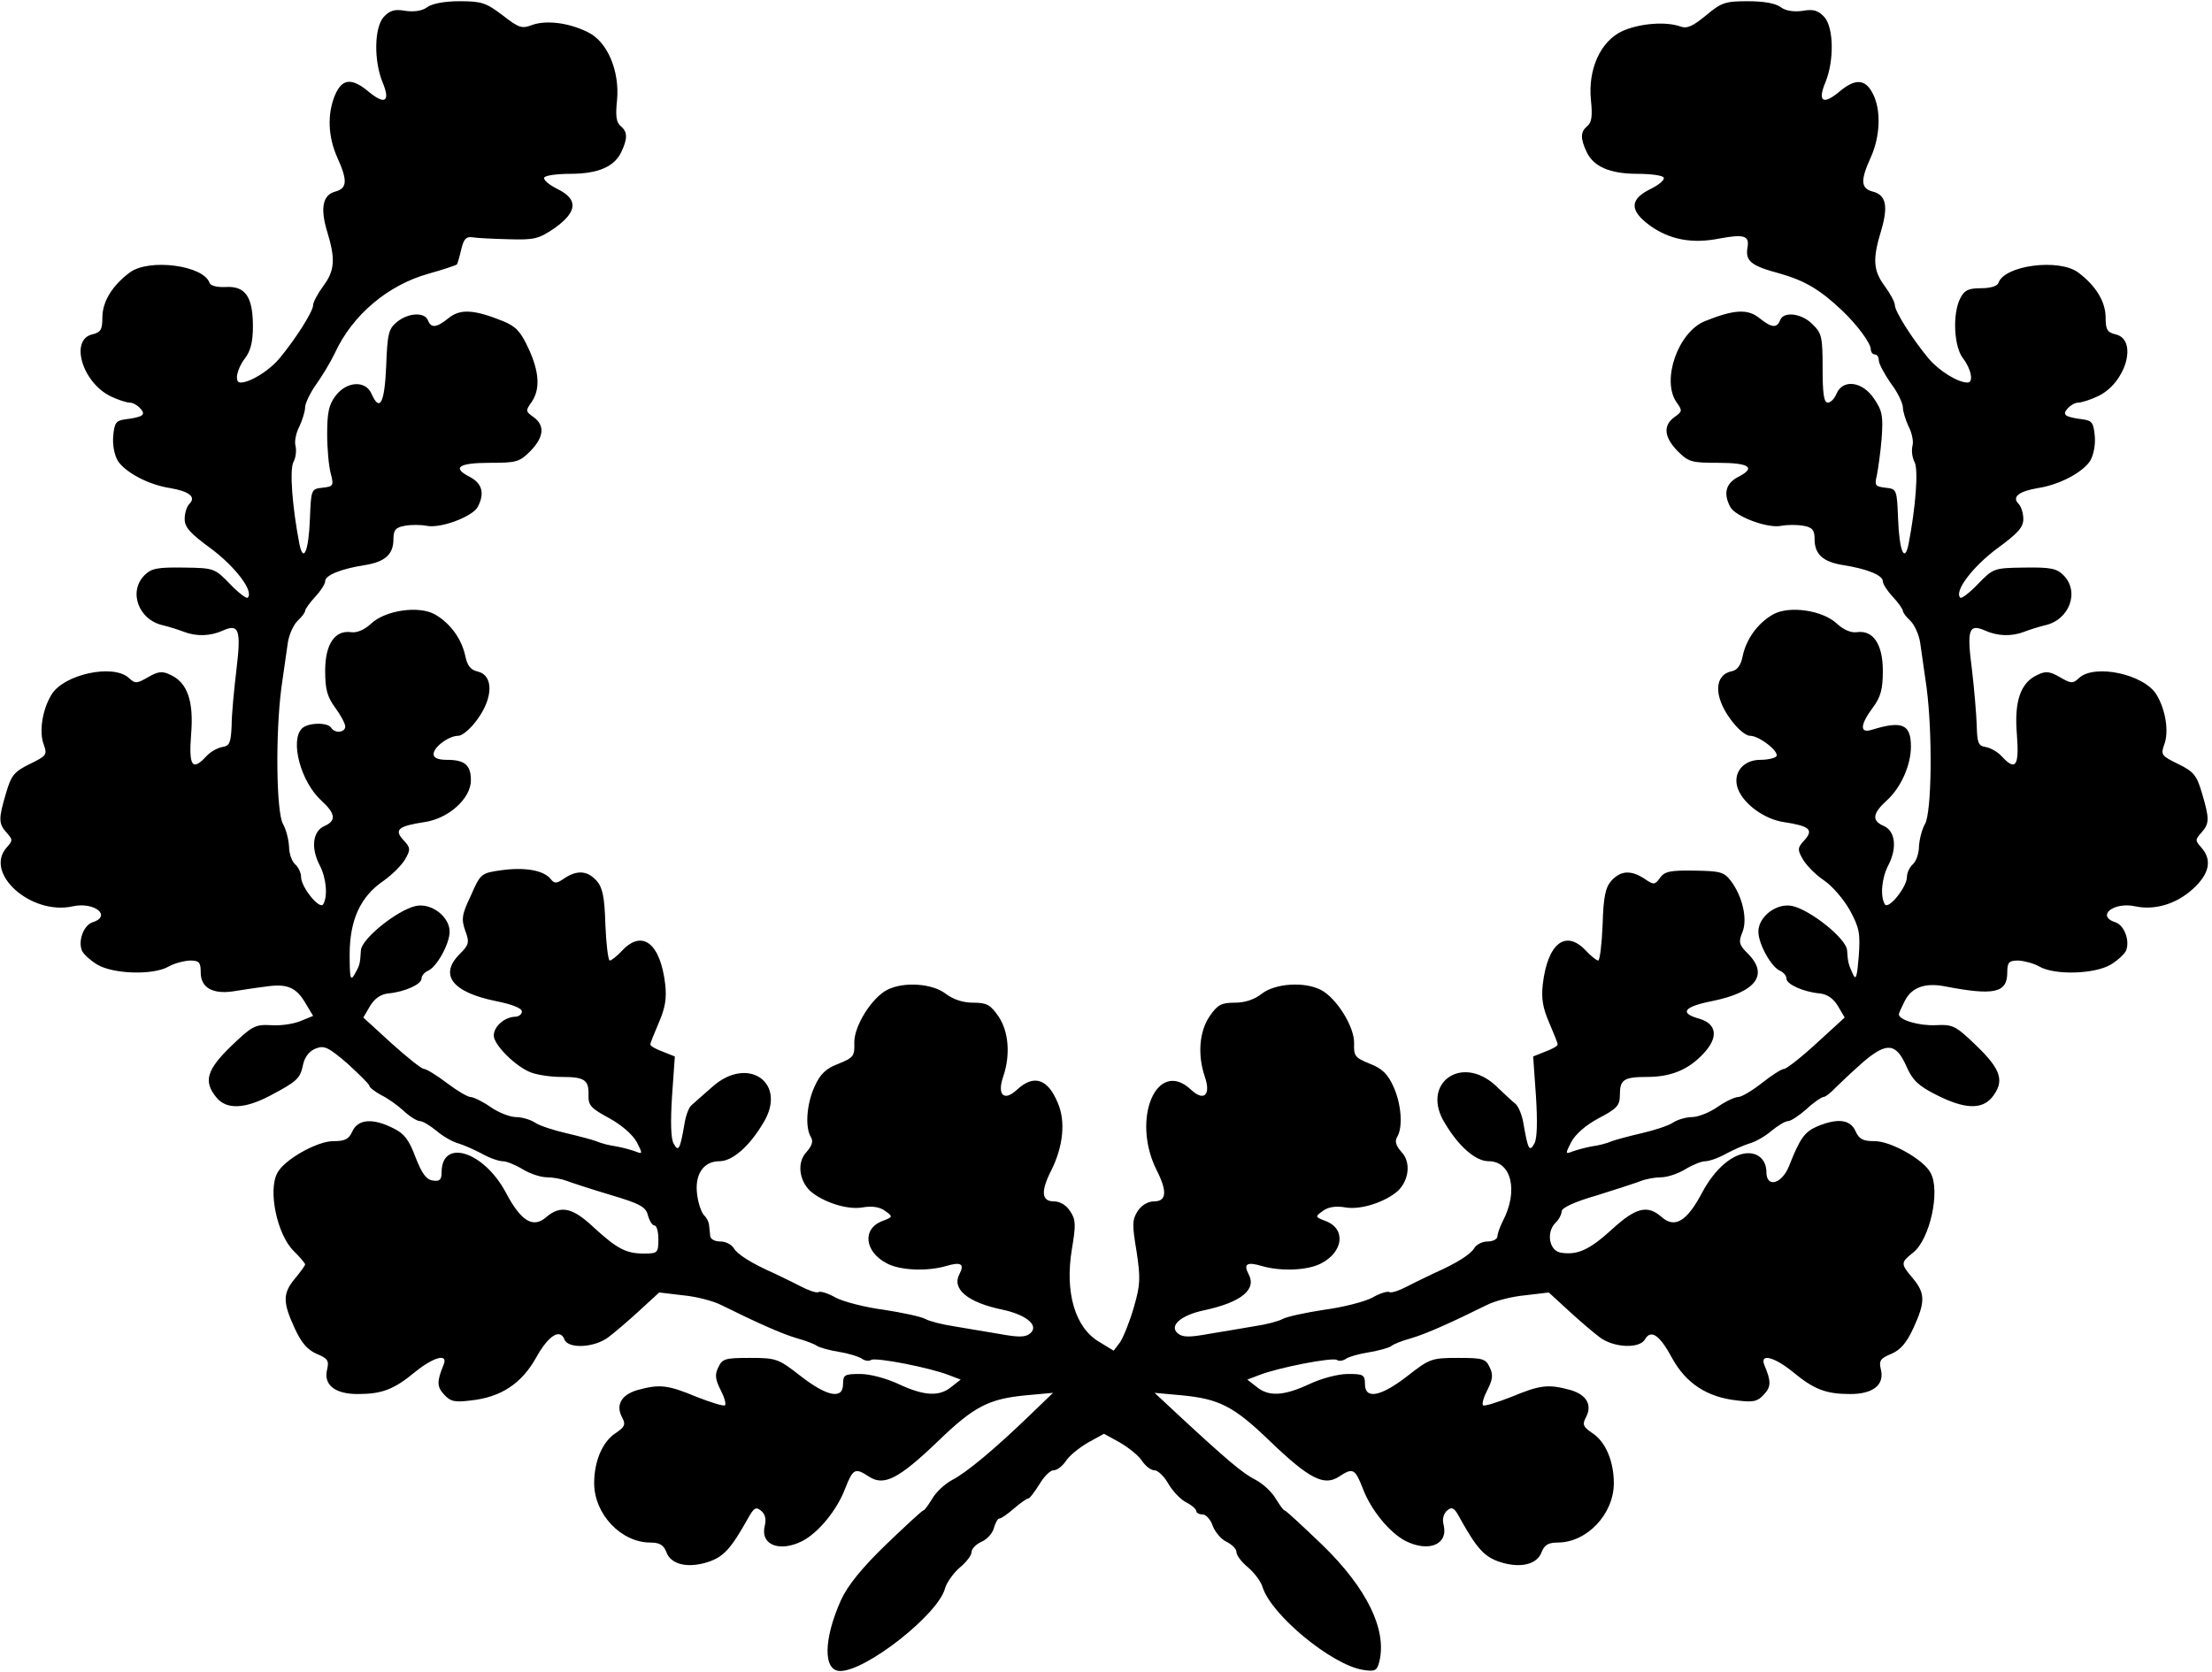
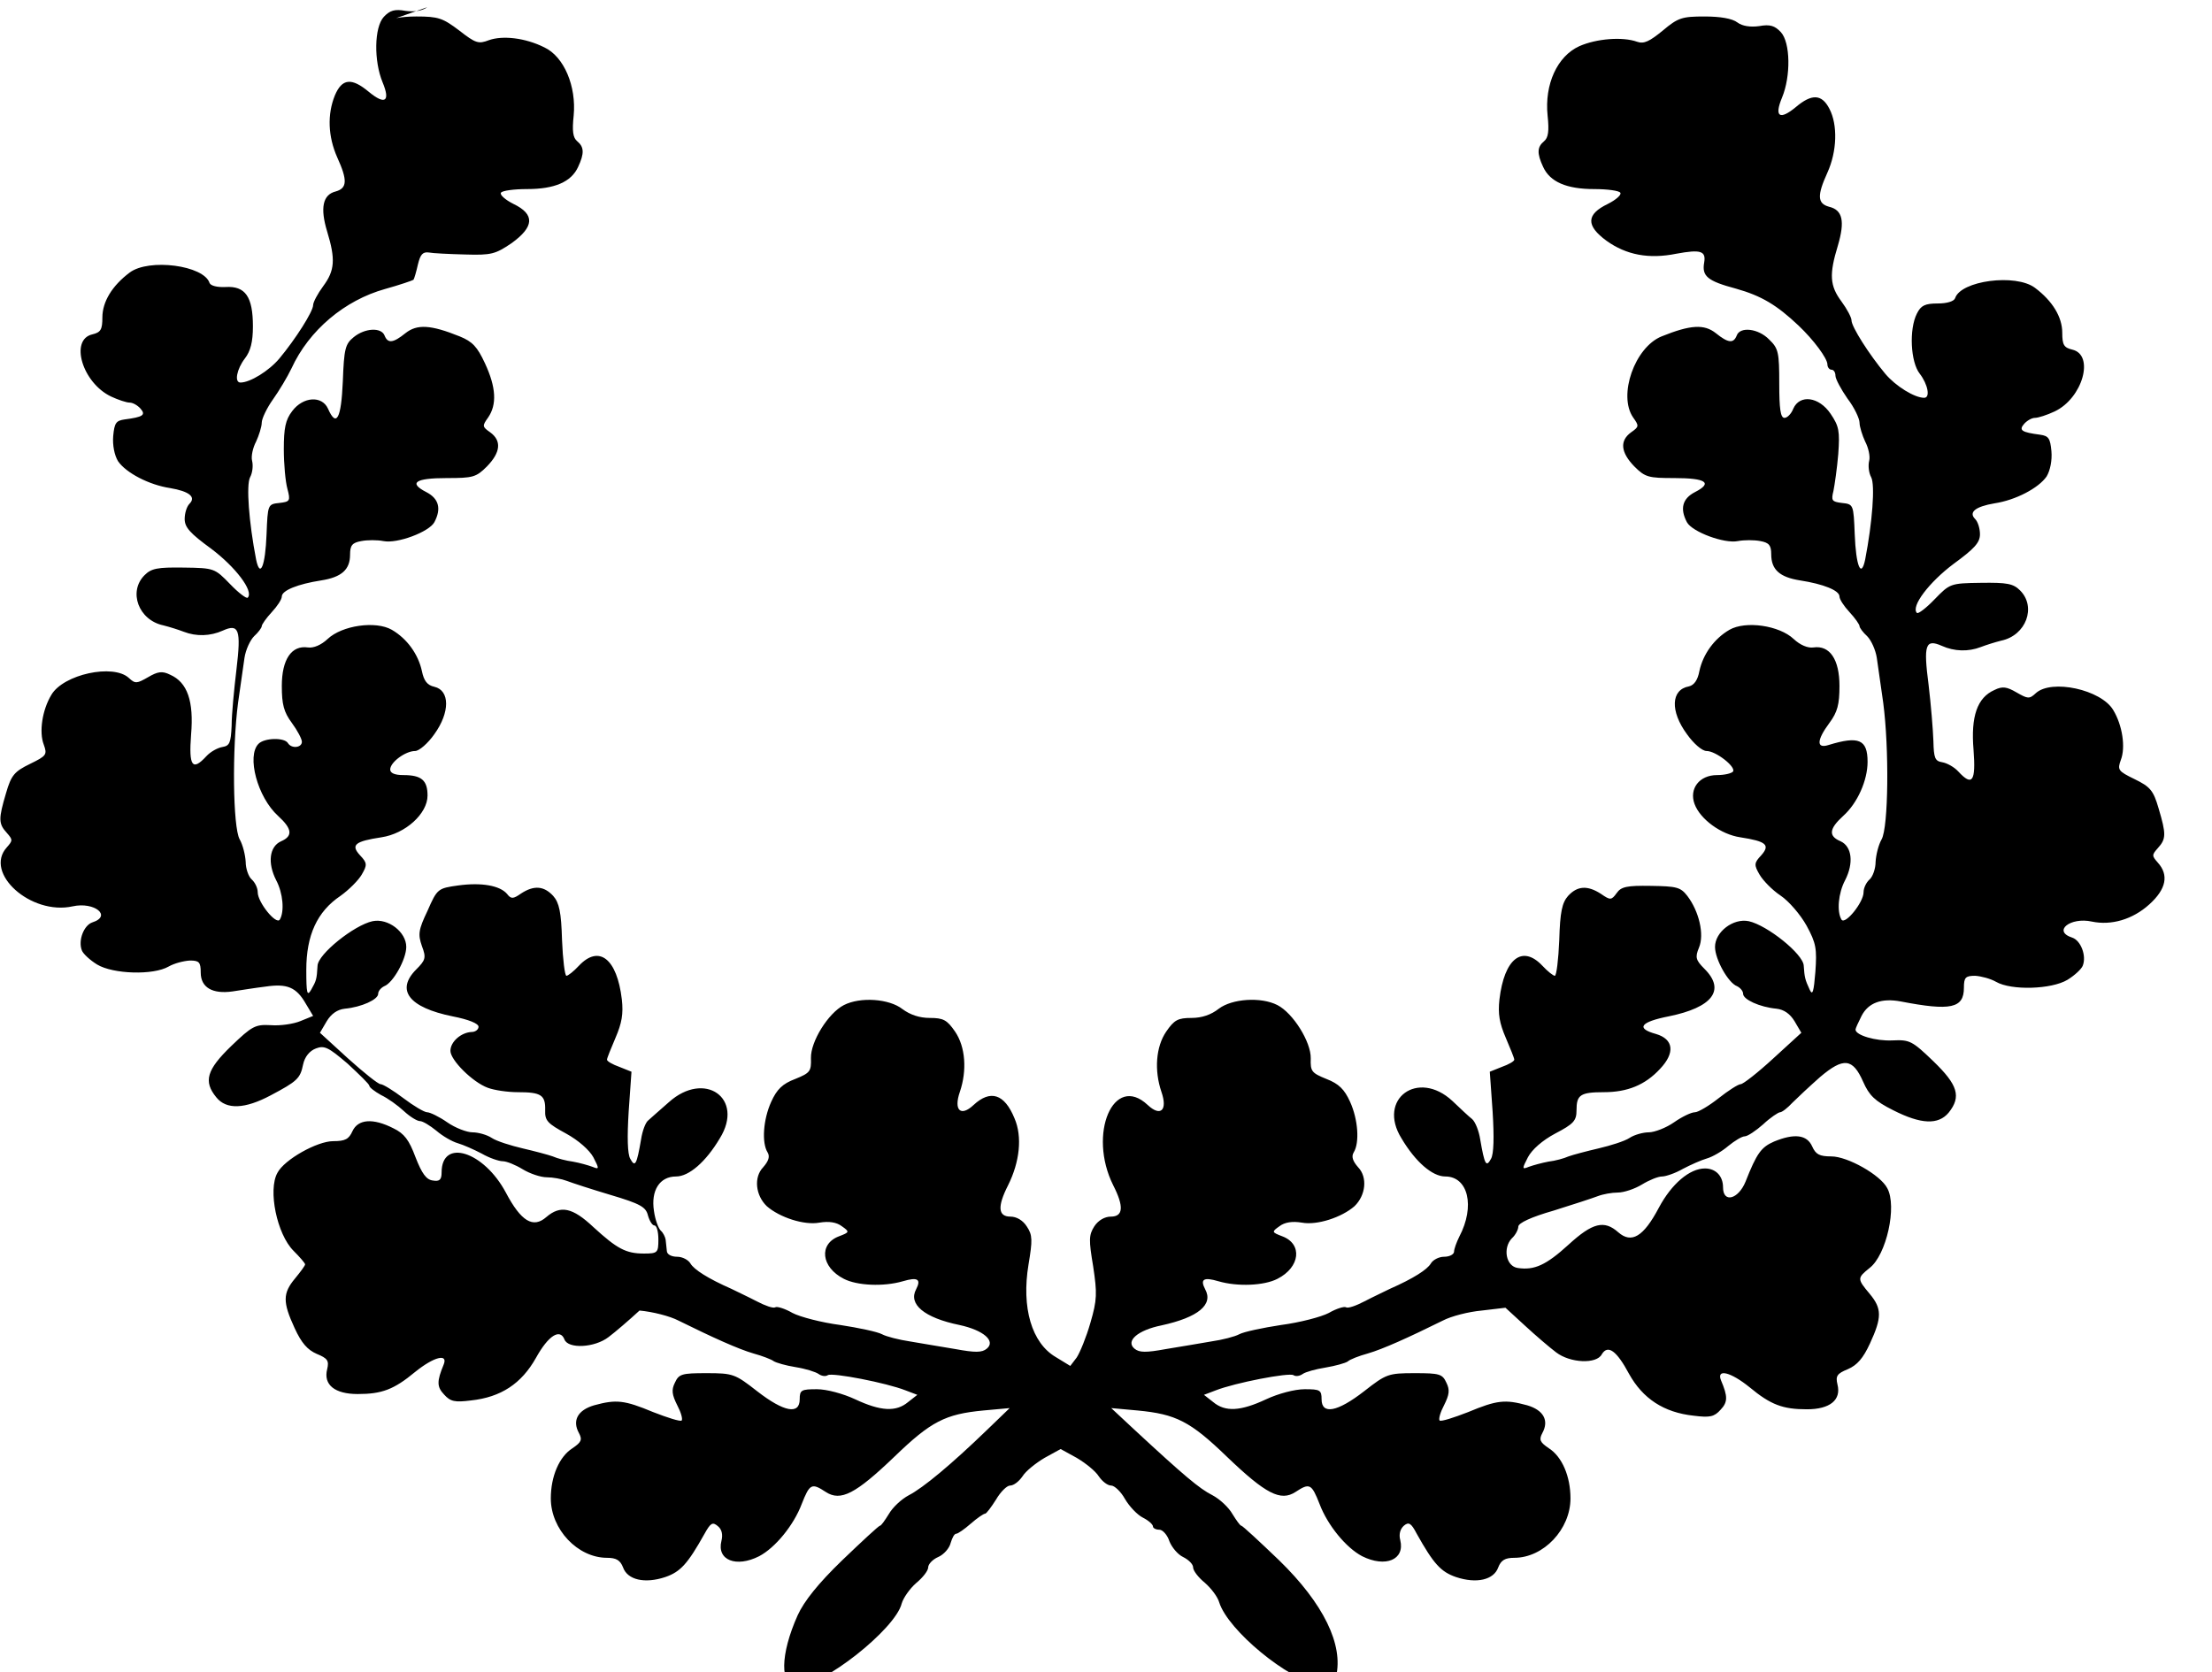
<svg xmlns="http://www.w3.org/2000/svg" version="1.0" width="550.031" height="415.878" viewBox="0 0 551 416" preserveAspectRatio="xMidYMid meet">
  <g transform="translate(0,416) scale(0.1,-0.1)" fill="#000000" stroke="none">
-     <path d="M1064 4145 c-12 -9 -32 -12 -54 -9 -27 5 -39 1 -54 -15 -24 -26 -25 -110 -3 -163 20 -48 6 -57 -34 -24 -43 36 -67 34 -85 -9 -19 -47 -17 -102 6 -154 26 -57 25 -77 -4 -85 -32 -8 -39 -41 -21 -100 21 -69 19 -97 -10 -136 -14 -19 -25 -40 -25 -47 0 -16 -44 -85 -84 -133 -26 -31 -73 -60 -97 -60 -16 0 -9 34 11 60 14 18 20 41 20 80 0 74 -19 101 -68 98 -21 -1 -37 3 -40 10 -14 44 -151 62 -199 26 -44 -33 -68 -73 -68 -112 0 -30 -4 -37 -25 -42 -57 -13 -25 -121 47 -155 17 -8 38 -15 46 -15 8 0 20 -7 27 -15 14 -16 6 -21 -40 -27 -21 -3 -25 -9 -28 -41 -2 -23 3 -48 12 -63 20 -29 77 -59 130 -67 47 -8 65 -22 48 -39 -7 -7 -12 -24 -12 -38 0 -21 14 -36 66 -74 60 -45 107 -106 91 -122 -3 -3 -23 12 -44 34 -38 39 -39 40 -115 41 -66 1 -81 -2 -98 -19 -41 -41 -15 -112 47 -125 16 -4 38 -11 51 -16 31 -12 66 -11 97 3 40 18 46 3 34 -97 -6 -50 -12 -112 -12 -140 -2 -43 -5 -50 -23 -53 -12 -2 -30 -12 -40 -23 -35 -38 -44 -25 -38 54 7 83 -9 130 -52 149 -20 10 -31 8 -55 -6 -28 -16 -32 -17 -48 -2 -39 36 -163 9 -193 -42 -23 -38 -31 -93 -19 -124 9 -25 7 -28 -34 -48 -39 -19 -47 -28 -60 -73 -19 -64 -19 -76 2 -99 15 -17 15 -19 0 -36 -58 -64 60 -170 164 -147 54 12 99 -24 49 -40 -21 -7 -36 -45 -26 -70 3 -8 20 -24 38 -35 40 -24 140 -27 178 -5 14 8 37 14 53 15 23 0 27 -4 27 -30 0 -37 29 -54 79 -47 20 3 57 9 82 12 54 8 77 -1 101 -43 l18 -30 -32 -13 c-17 -7 -50 -12 -74 -10 -38 2 -46 -2 -98 -52 -61 -59 -70 -88 -37 -128 25 -31 71 -29 135 5 66 35 74 42 81 77 4 19 16 34 32 40 21 8 31 3 79 -38 29 -27 54 -51 54 -55 0 -4 13 -14 29 -23 17 -8 42 -26 57 -40 15 -14 33 -25 40 -25 7 0 25 -11 41 -24 15 -13 39 -27 53 -31 14 -4 41 -16 60 -26 19 -11 43 -19 52 -19 10 0 32 -9 50 -20 18 -11 45 -20 60 -20 15 0 37 -4 50 -9 13 -5 62 -21 109 -35 74 -22 88 -30 93 -51 4 -14 11 -25 16 -25 6 0 10 -16 10 -35 0 -33 -2 -35 -36 -35 -45 0 -67 12 -126 66 -52 49 -82 55 -117 25 -33 -29 -63 -11 -101 61 -55 103 -160 136 -160 50 0 -18 -5 -23 -22 -20 -16 2 -27 17 -43 58 -16 43 -28 59 -55 72 -51 26 -88 23 -102 -7 -9 -20 -18 -25 -48 -25 -40 0 -122 -46 -139 -79 -24 -43 -1 -153 40 -194 16 -16 29 -31 29 -34 0 -3 -11 -18 -25 -35 -31 -37 -31 -59 -1 -124 17 -37 32 -54 55 -64 27 -11 31 -17 26 -38 -10 -39 19 -62 76 -62 60 0 90 11 143 55 47 38 83 47 71 18 -17 -41 -17 -55 1 -74 16 -18 27 -20 67 -15 75 8 126 42 162 106 31 56 60 74 71 46 9 -24 75 -21 110 6 16 12 51 42 77 66 l49 45 59 -7 c33 -3 76 -14 97 -25 85 -42 149 -71 187 -82 22 -6 45 -15 50 -19 6 -4 30 -11 55 -15 25 -4 50 -12 57 -17 7 -5 17 -7 23 -3 11 7 146 -19 194 -38 l29 -11 -23 -18 c-30 -25 -68 -23 -132 7 -30 14 -71 25 -95 25 -39 0 -43 -2 -43 -25 0 -39 -39 -32 -106 20 -55 43 -60 45 -126 45 -62 0 -69 -2 -79 -24 -9 -18 -7 -30 6 -56 9 -17 14 -34 11 -38 -4 -3 -35 7 -71 21 -72 30 -92 32 -147 17 -41 -12 -55 -38 -38 -69 9 -17 6 -23 -16 -38 -33 -21 -54 -70 -54 -125 0 -77 67 -148 140 -148 23 0 33 -6 40 -24 11 -31 54 -41 105 -24 38 13 56 33 98 108 15 27 20 30 33 19 10 -8 13 -21 9 -37 -12 -48 37 -67 94 -38 40 21 86 77 106 130 20 51 25 53 60 30 37 -24 74 -5 171 88 91 88 127 106 221 115 l66 6 -56 -54 c-90 -87 -160 -145 -195 -163 -19 -10 -41 -31 -50 -47 -10 -16 -19 -29 -22 -29 -3 0 -45 -39 -94 -86 -60 -58 -95 -102 -111 -137 -44 -98 -45 -177 -2 -177 65 0 245 142 261 206 4 14 20 37 36 51 17 14 30 31 30 39 0 8 11 20 25 26 14 6 28 22 31 35 4 13 9 23 14 23 4 0 20 11 36 25 16 14 32 25 36 25 3 0 15 16 27 35 11 19 27 35 35 35 9 0 22 10 31 23 8 13 33 33 55 46 l40 22 40 -22 c22 -13 47 -33 55 -46 9 -13 22 -23 31 -23 8 0 24 -15 34 -33 11 -19 31 -40 45 -47 14 -7 25 -17 25 -22 0 -4 7 -8 16 -8 8 0 20 -13 25 -29 6 -15 21 -33 34 -39 14 -7 25 -18 25 -26 0 -8 13 -25 29 -38 16 -14 32 -35 36 -49 22 -70 172 -193 249 -206 31 -5 36 -3 42 21 19 79 -31 182 -142 290 -49 47 -91 86 -94 86 -3 0 -12 13 -22 29 -9 16 -31 37 -50 47 -32 16 -71 49 -193 162 l-59 55 66 -6 c95 -9 131 -27 222 -115 97 -93 134 -112 171 -88 35 23 40 21 60 -30 20 -53 66 -109 106 -130 58 -29 107 -9 95 40 -4 15 0 28 9 36 12 10 18 7 32 -20 42 -75 60 -95 98 -108 51 -17 94 -7 105 24 7 18 17 24 40 24 73 0 140 71 140 148 0 55 -21 104 -54 125 -22 15 -25 21 -16 38 17 31 3 57 -38 69 -55 15 -75 13 -147 -17 -36 -14 -67 -24 -71 -21 -3 4 2 21 11 38 13 26 15 38 6 56 -10 22 -17 24 -79 24 -66 0 -71 -2 -126 -45 -67 -52 -106 -59 -106 -20 0 23 -4 25 -42 25 -25 0 -66 -11 -96 -25 -64 -30 -102 -32 -132 -7 l-23 18 29 11 c48 19 183 45 194 38 6 -4 16 -2 23 3 7 5 32 12 57 16 24 4 49 11 55 15 5 5 28 14 50 20 38 11 102 40 187 82 21 11 64 22 97 25 l59 7 49 -45 c26 -24 61 -54 77 -66 35 -27 101 -30 114 -5 15 25 37 9 68 -49 34 -61 86 -96 161 -104 40 -5 51 -3 67 15 18 19 18 33 1 73 -12 30 24 21 71 -17 53 -44 83 -55 143 -55 57 0 86 23 76 62 -5 21 -1 27 26 38 23 10 38 27 55 64 30 65 30 87 -1 124 -31 37 -31 39 0 64 42 32 69 154 44 199 -17 33 -99 79 -139 79 -30 0 -39 5 -48 25 -13 29 -44 33 -95 12 -32 -14 -43 -29 -71 -100 -18 -44 -56 -54 -56 -14 0 28 -18 47 -45 47 -38 0 -83 -38 -115 -98 -38 -72 -68 -90 -101 -61 -35 31 -64 24 -124 -31 -56 -51 -85 -64 -126 -58 -30 4 -38 50 -15 74 9 8 16 22 16 29 0 9 32 24 88 40 48 15 97 31 110 36 13 5 35 9 50 9 15 0 42 9 60 20 18 11 40 20 50 20 9 0 33 8 52 19 19 10 46 22 60 26 14 4 38 18 53 31 16 13 34 24 41 24 7 0 28 14 46 30 18 17 38 30 42 30 5 0 19 11 31 24 12 12 43 41 69 64 58 49 81 47 107 -12 15 -34 29 -48 75 -71 69 -35 112 -37 138 -6 32 40 23 69 -38 128 -53 51 -59 54 -102 52 -42 -2 -92 13 -92 27 0 3 7 18 15 34 17 33 50 45 98 36 124 -24 157 -17 157 34 0 26 4 30 28 30 15 -1 38 -7 52 -15 38 -22 138 -19 178 5 18 11 35 27 38 35 10 25 -5 63 -26 70 -50 16 -5 52 49 40 48 -10 101 5 143 43 42 38 49 73 21 104 -15 17 -15 19 0 36 21 23 21 35 2 99 -13 45 -21 54 -60 73 -41 20 -43 23 -34 48 12 31 4 86 -19 124 -30 51 -154 78 -193 42 -16 -15 -20 -14 -48 2 -24 14 -35 16 -55 6 -43 -19 -59 -66 -52 -149 6 -79 -3 -92 -38 -54 -10 11 -28 21 -40 23 -18 3 -21 10 -22 53 -1 28 -6 90 -12 140 -13 100 -8 115 33 97 31 -14 66 -15 97 -3 13 5 35 12 51 16 62 13 88 84 47 125 -17 17 -32 20 -98 19 -76 -1 -77 -2 -115 -41 -21 -22 -41 -37 -44 -34 -16 16 31 77 91 122 52 38 66 53 66 74 0 14 -5 31 -12 38 -17 17 1 31 48 39 53 8 110 38 130 67 9 15 14 40 12 63 -3 32 -7 38 -28 41 -46 6 -54 11 -40 27 7 8 19 15 27 15 8 0 30 7 49 16 70 33 100 141 44 154 -21 5 -25 12 -25 42 0 39 -24 79 -68 112 -48 36 -185 18 -199 -26 -3 -8 -21 -13 -43 -13 -32 0 -42 -5 -52 -25 -20 -39 -16 -121 7 -150 20 -26 27 -60 11 -60 -24 0 -71 29 -97 60 -40 48 -84 117 -84 133 0 7 -11 28 -25 47 -29 39 -31 67 -9 139 18 61 12 89 -22 97 -29 8 -30 28 -4 85 24 53 26 119 5 159 -19 37 -44 38 -84 4 -40 -33 -54 -24 -34 24 22 53 21 137 -3 163 -15 16 -27 20 -54 15 -22 -3 -42 0 -54 9 -13 10 -43 15 -82 15 -56 0 -66 -3 -104 -35 -33 -27 -47 -34 -64 -28 -36 13 -101 8 -144 -11 -55 -25 -87 -95 -79 -173 4 -38 2 -55 -9 -64 -17 -14 -18 -30 -2 -64 17 -37 58 -55 127 -55 33 0 62 -4 65 -9 4 -5 -11 -18 -31 -28 -54 -26 -55 -54 -3 -92 49 -35 105 -46 174 -32 60 11 74 7 69 -22 -6 -34 8 -46 79 -65 64 -18 102 -41 156 -92 38 -36 72 -82 72 -97 0 -7 5 -13 10 -13 6 0 10 -7 10 -15 0 -8 14 -34 30 -57 17 -22 30 -50 30 -60 0 -10 7 -32 14 -47 8 -15 13 -37 10 -48 -3 -12 -1 -30 5 -41 10 -19 3 -112 -15 -205 -10 -48 -23 -16 -26 63 -3 74 -3 75 -32 78 -25 3 -27 6 -21 30 3 15 9 56 12 92 4 57 2 69 -19 100 -29 43 -77 49 -93 13 -5 -13 -15 -23 -22 -23 -10 0 -13 23 -13 85 0 78 -2 88 -25 110 -27 28 -73 33 -81 10 -8 -20 -21 -19 -52 6 -29 23 -63 21 -135 -8 -67 -27 -109 -147 -71 -202 15 -21 15 -23 -5 -37 -29 -21 -26 -50 8 -85 27 -27 35 -29 100 -29 79 0 96 -12 51 -35 -31 -16 -38 -41 -20 -75 13 -24 93 -54 127 -47 16 3 40 3 56 0 22 -4 27 -11 27 -33 0 -38 21 -57 72 -65 58 -9 98 -25 98 -40 0 -7 11 -24 25 -39 14 -15 25 -31 25 -35 0 -4 9 -16 19 -25 10 -10 21 -34 24 -54 3 -20 10 -71 16 -112 15 -114 13 -310 -4 -340 -8 -14 -14 -39 -15 -56 0 -17 -7 -37 -15 -44 -8 -7 -15 -21 -15 -32 0 -25 -46 -82 -55 -68 -12 20 -8 66 9 98 22 43 17 84 -11 97 -31 13 -29 31 6 63 36 32 61 89 61 135 0 56 -22 65 -97 42 -31 -10 -30 12 2 55 20 27 25 46 25 92 0 66 -24 102 -65 96 -14 -2 -33 6 -49 21 -36 34 -120 46 -160 23 -38 -22 -66 -61 -75 -103 -4 -22 -13 -35 -26 -38 -45 -8 -47 -62 -5 -119 17 -24 38 -42 49 -42 23 0 73 -39 66 -51 -4 -5 -22 -9 -40 -9 -44 0 -70 -34 -56 -72 14 -38 66 -76 114 -83 65 -10 75 -19 52 -45 -18 -19 -18 -24 -4 -48 8 -14 31 -38 52 -52 21 -14 50 -48 65 -75 24 -44 26 -58 22 -115 -4 -50 -7 -60 -14 -45 -12 26 -13 31 -15 60 -1 29 -91 101 -137 111 -39 8 -84 -27 -84 -64 0 -31 33 -90 55 -98 8 -4 15 -12 15 -19 0 -14 41 -33 83 -37 19 -2 34 -13 45 -31 l17 -29 -70 -64 c-38 -35 -75 -64 -81 -64 -6 0 -31 -16 -55 -35 -24 -19 -51 -35 -59 -35 -9 0 -32 -11 -52 -25 -20 -14 -49 -25 -63 -25 -14 0 -36 -6 -48 -14 -12 -8 -47 -19 -77 -26 -30 -7 -64 -16 -75 -20 -11 -5 -33 -11 -50 -13 -16 -3 -38 -9 -49 -13 -17 -7 -17 -5 -2 24 10 19 36 42 68 59 46 24 53 32 53 58 0 38 9 45 68 45 59 0 103 18 140 58 38 40 34 74 -10 87 -51 14 -39 30 32 44 108 22 142 65 89 118 -22 22 -24 29 -14 53 14 33 0 91 -29 129 -17 22 -27 24 -91 25 -59 1 -74 -2 -85 -18 -13 -18 -16 -18 -39 -2 -34 22 -59 20 -82 -5 -15 -17 -20 -40 -22 -110 -2 -49 -7 -89 -11 -89 -4 0 -18 11 -31 25 -50 53 -95 18 -107 -84 -4 -36 0 -59 16 -96 11 -26 21 -50 21 -54 0 -4 -14 -12 -31 -18 l-30 -12 7 -99 c4 -64 3 -106 -4 -118 -12 -22 -16 -15 -27 49 -3 20 -12 43 -20 50 -8 6 -30 27 -49 45 -86 80 -188 5 -127 -93 35 -59 77 -95 109 -95 57 0 75 -74 35 -150 -7 -14 -13 -31 -13 -37 0 -7 -11 -13 -25 -13 -13 0 -28 -8 -33 -17 -9 -15 -43 -37 -102 -63 -14 -7 -42 -20 -63 -31 -21 -11 -41 -18 -46 -15 -4 3 -24 -3 -43 -14 -19 -10 -73 -24 -119 -30 -46 -7 -93 -17 -104 -23 -11 -6 -42 -14 -70 -18 -27 -5 -78 -13 -113 -19 -49 -9 -66 -9 -78 1 -23 19 8 46 67 58 92 20 130 52 109 90 -13 25 -4 31 33 20 48 -14 114 -11 147 6 57 29 63 87 12 106 -26 10 -27 11 -7 25 13 10 32 13 56 9 38 -7 99 13 131 41 28 27 33 72 9 97 -14 16 -17 27 -11 37 15 24 11 82 -9 126 -14 31 -28 45 -59 57 -37 15 -40 19 -39 51 1 41 -44 113 -83 133 -41 21 -113 16 -146 -9 -19 -15 -42 -23 -68 -23 -34 0 -43 -5 -63 -34 -26 -38 -30 -97 -12 -150 16 -46 -2 -63 -34 -33 -85 80 -150 -72 -86 -200 27 -53 25 -78 -6 -78 -15 0 -31 -9 -41 -24 -14 -22 -14 -34 -3 -100 10 -67 10 -83 -7 -141 -10 -35 -26 -74 -34 -86 l-16 -21 -36 22 c-60 35 -86 123 -68 231 10 60 10 73 -4 94 -10 16 -26 25 -41 25 -31 0 -33 25 -6 78 29 58 36 121 16 167 -25 61 -60 72 -102 33 -32 -30 -50 -13 -34 33 18 53 14 112 -12 150 -20 29 -29 34 -63 34 -26 0 -49 8 -68 22 -33 26 -105 31 -146 10 -39 -20 -83 -91 -82 -132 1 -33 -2 -37 -39 -52 -32 -12 -46 -26 -60 -57 -20 -44 -24 -102 -9 -126 6 -10 3 -21 -11 -37 -24 -25 -19 -70 9 -97 32 -28 93 -48 131 -41 24 4 43 1 56 -9 20 -14 19 -15 -7 -25 -51 -19 -45 -77 12 -106 33 -17 99 -20 147 -6 37 11 46 5 33 -20 -20 -37 20 -71 108 -89 60 -13 91 -40 68 -59 -12 -10 -29 -10 -78 -1 -35 6 -85 14 -113 19 -27 4 -59 12 -70 18 -11 6 -58 16 -104 23 -46 6 -100 20 -119 30 -19 11 -39 17 -43 14 -5 -3 -25 4 -46 15 -21 11 -49 24 -63 31 -59 26 -93 48 -102 63 -5 9 -20 17 -33 17 -15 0 -26 6 -26 15 -1 8 -2 21 -3 28 -1 6 -6 17 -12 22 -6 6 -14 27 -17 49 -8 51 14 86 55 86 32 0 74 36 109 95 62 100 -38 170 -127 90 -22 -19 -44 -39 -51 -45 -7 -5 -15 -27 -18 -47 -11 -64 -15 -71 -27 -49 -7 12 -8 54 -4 118 l7 99 -30 12 c-17 6 -31 14 -31 18 0 4 10 28 21 54 16 37 20 60 16 96 -12 102 -57 137 -107 84 -13 -14 -27 -25 -31 -25 -4 0 -9 40 -11 89 -2 70 -7 93 -22 110 -23 25 -48 27 -80 6 -20 -14 -25 -14 -35 -1 -18 21 -64 29 -122 21 -50 -7 -52 -8 -76 -63 -23 -48 -24 -59 -14 -88 11 -29 9 -35 -14 -58 -52 -52 -18 -95 90 -117 41 -8 65 -18 65 -26 0 -7 -8 -13 -17 -13 -26 -1 -53 -24 -53 -47 0 -23 55 -78 93 -92 16 -6 49 -11 75 -11 58 0 69 -7 68 -45 -1 -26 6 -33 52 -58 31 -17 58 -41 68 -59 15 -29 15 -31 -2 -24 -11 4 -32 10 -49 13 -16 2 -39 8 -50 13 -11 4 -45 13 -75 20 -30 7 -65 18 -77 26 -12 8 -34 14 -48 14 -14 0 -43 11 -63 25 -20 14 -43 25 -50 25 -7 0 -34 16 -59 35 -25 19 -51 35 -57 35 -6 0 -42 29 -81 64 l-70 64 17 29 c11 18 26 29 45 31 42 4 83 23 83 37 0 7 7 15 15 19 22 8 55 67 55 98 0 37 -45 72 -84 64 -46 -10 -136 -82 -137 -111 -2 -34 -3 -37 -16 -60 -10 -17 -12 -9 -12 50 0 86 27 145 85 184 21 15 45 39 53 53 14 24 14 29 -4 48 -24 26 -13 35 53 45 60 9 115 59 115 104 0 38 -15 51 -60 51 -22 0 -33 5 -33 14 0 18 38 46 62 46 10 0 32 19 48 42 39 54 39 109 0 118 -18 4 -26 15 -31 39 -9 42 -37 81 -75 103 -40 23 -124 11 -160 -23 -16 -15 -35 -23 -49 -21 -41 6 -65 -30 -65 -96 0 -46 5 -65 25 -92 14 -19 25 -40 25 -47 0 -15 -26 -18 -35 -3 -9 14 -58 13 -73 -2 -30 -30 -3 -133 49 -180 35 -32 37 -50 7 -63 -29 -13 -34 -54 -12 -97 17 -32 21 -78 9 -98 -9 -14 -55 43 -55 68 0 11 -7 25 -15 32 -8 7 -15 27 -15 44 -1 17 -7 42 -15 56 -17 30 -19 226 -4 340 6 41 13 92 16 112 3 20 14 44 24 54 10 9 19 21 19 25 0 4 11 20 25 35 14 15 25 32 25 39 0 15 40 31 98 40 51 8 72 27 72 64 0 23 5 30 28 34 15 3 40 3 55 0 35 -7 114 23 127 47 18 34 11 59 -20 75 -45 23 -28 35 51 35 65 0 73 2 100 29 34 35 37 64 8 85 -20 14 -20 16 -5 37 22 32 20 75 -8 135 -19 41 -31 54 -63 67 -72 29 -106 31 -135 8 -31 -25 -44 -26 -52 -6 -8 21 -49 19 -77 -4 -21 -17 -24 -29 -27 -110 -4 -93 -16 -116 -37 -68 -15 33 -62 30 -89 -6 -17 -22 -21 -43 -21 -95 0 -37 4 -81 9 -99 8 -30 6 -32 -20 -35 -29 -3 -29 -4 -32 -78 -3 -79 -16 -111 -26 -63 -18 93 -25 186 -15 205 6 11 8 29 5 41 -3 11 2 33 10 48 7 15 14 37 14 47 0 10 13 37 28 58 15 21 36 56 46 77 44 96 133 170 233 198 36 10 68 21 71 23 2 3 7 20 11 38 6 25 12 32 27 30 10 -2 51 -4 91 -5 65 -2 75 1 115 28 57 41 59 72 5 98 -20 10 -35 23 -31 28 3 5 32 9 65 9 69 0 110 18 127 55 16 34 15 50 -2 64 -11 9 -13 26 -9 64 7 73 -24 147 -73 170 -48 24 -104 30 -138 18 -26 -10 -33 -8 -74 24 -41 31 -52 35 -107 35 -38 0 -69 -6 -81 -15z" />
+     <path d="M1064 4145 c-12 -9 -32 -12 -54 -9 -27 5 -39 1 -54 -15 -24 -26 -25 -110 -3 -163 20 -48 6 -57 -34 -24 -43 36 -67 34 -85 -9 -19 -47 -17 -102 6 -154 26 -57 25 -77 -4 -85 -32 -8 -39 -41 -21 -100 21 -69 19 -97 -10 -136 -14 -19 -25 -40 -25 -47 0 -16 -44 -85 -84 -133 -26 -31 -73 -60 -97 -60 -16 0 -9 34 11 60 14 18 20 41 20 80 0 74 -19 101 -68 98 -21 -1 -37 3 -40 10 -14 44 -151 62 -199 26 -44 -33 -68 -73 -68 -112 0 -30 -4 -37 -25 -42 -57 -13 -25 -121 47 -155 17 -8 38 -15 46 -15 8 0 20 -7 27 -15 14 -16 6 -21 -40 -27 -21 -3 -25 -9 -28 -41 -2 -23 3 -48 12 -63 20 -29 77 -59 130 -67 47 -8 65 -22 48 -39 -7 -7 -12 -24 -12 -38 0 -21 14 -36 66 -74 60 -45 107 -106 91 -122 -3 -3 -23 12 -44 34 -38 39 -39 40 -115 41 -66 1 -81 -2 -98 -19 -41 -41 -15 -112 47 -125 16 -4 38 -11 51 -16 31 -12 66 -11 97 3 40 18 46 3 34 -97 -6 -50 -12 -112 -12 -140 -2 -43 -5 -50 -23 -53 -12 -2 -30 -12 -40 -23 -35 -38 -44 -25 -38 54 7 83 -9 130 -52 149 -20 10 -31 8 -55 -6 -28 -16 -32 -17 -48 -2 -39 36 -163 9 -193 -42 -23 -38 -31 -93 -19 -124 9 -25 7 -28 -34 -48 -39 -19 -47 -28 -60 -73 -19 -64 -19 -76 2 -99 15 -17 15 -19 0 -36 -58 -64 60 -170 164 -147 54 12 99 -24 49 -40 -21 -7 -36 -45 -26 -70 3 -8 20 -24 38 -35 40 -24 140 -27 178 -5 14 8 37 14 53 15 23 0 27 -4 27 -30 0 -37 29 -54 79 -47 20 3 57 9 82 12 54 8 77 -1 101 -43 l18 -30 -32 -13 c-17 -7 -50 -12 -74 -10 -38 2 -46 -2 -98 -52 -61 -59 -70 -88 -37 -128 25 -31 71 -29 135 5 66 35 74 42 81 77 4 19 16 34 32 40 21 8 31 3 79 -38 29 -27 54 -51 54 -55 0 -4 13 -14 29 -23 17 -8 42 -26 57 -40 15 -14 33 -25 40 -25 7 0 25 -11 41 -24 15 -13 39 -27 53 -31 14 -4 41 -16 60 -26 19 -11 43 -19 52 -19 10 0 32 -9 50 -20 18 -11 45 -20 60 -20 15 0 37 -4 50 -9 13 -5 62 -21 109 -35 74 -22 88 -30 93 -51 4 -14 11 -25 16 -25 6 0 10 -16 10 -35 0 -33 -2 -35 -36 -35 -45 0 -67 12 -126 66 -52 49 -82 55 -117 25 -33 -29 -63 -11 -101 61 -55 103 -160 136 -160 50 0 -18 -5 -23 -22 -20 -16 2 -27 17 -43 58 -16 43 -28 59 -55 72 -51 26 -88 23 -102 -7 -9 -20 -18 -25 -48 -25 -40 0 -122 -46 -139 -79 -24 -43 -1 -153 40 -194 16 -16 29 -31 29 -34 0 -3 -11 -18 -25 -35 -31 -37 -31 -59 -1 -124 17 -37 32 -54 55 -64 27 -11 31 -17 26 -38 -10 -39 19 -62 76 -62 60 0 90 11 143 55 47 38 83 47 71 18 -17 -41 -17 -55 1 -74 16 -18 27 -20 67 -15 75 8 126 42 162 106 31 56 60 74 71 46 9 -24 75 -21 110 6 16 12 51 42 77 66 c33 -3 76 -14 97 -25 85 -42 149 -71 187 -82 22 -6 45 -15 50 -19 6 -4 30 -11 55 -15 25 -4 50 -12 57 -17 7 -5 17 -7 23 -3 11 7 146 -19 194 -38 l29 -11 -23 -18 c-30 -25 -68 -23 -132 7 -30 14 -71 25 -95 25 -39 0 -43 -2 -43 -25 0 -39 -39 -32 -106 20 -55 43 -60 45 -126 45 -62 0 -69 -2 -79 -24 -9 -18 -7 -30 6 -56 9 -17 14 -34 11 -38 -4 -3 -35 7 -71 21 -72 30 -92 32 -147 17 -41 -12 -55 -38 -38 -69 9 -17 6 -23 -16 -38 -33 -21 -54 -70 -54 -125 0 -77 67 -148 140 -148 23 0 33 -6 40 -24 11 -31 54 -41 105 -24 38 13 56 33 98 108 15 27 20 30 33 19 10 -8 13 -21 9 -37 -12 -48 37 -67 94 -38 40 21 86 77 106 130 20 51 25 53 60 30 37 -24 74 -5 171 88 91 88 127 106 221 115 l66 6 -56 -54 c-90 -87 -160 -145 -195 -163 -19 -10 -41 -31 -50 -47 -10 -16 -19 -29 -22 -29 -3 0 -45 -39 -94 -86 -60 -58 -95 -102 -111 -137 -44 -98 -45 -177 -2 -177 65 0 245 142 261 206 4 14 20 37 36 51 17 14 30 31 30 39 0 8 11 20 25 26 14 6 28 22 31 35 4 13 9 23 14 23 4 0 20 11 36 25 16 14 32 25 36 25 3 0 15 16 27 35 11 19 27 35 35 35 9 0 22 10 31 23 8 13 33 33 55 46 l40 22 40 -22 c22 -13 47 -33 55 -46 9 -13 22 -23 31 -23 8 0 24 -15 34 -33 11 -19 31 -40 45 -47 14 -7 25 -17 25 -22 0 -4 7 -8 16 -8 8 0 20 -13 25 -29 6 -15 21 -33 34 -39 14 -7 25 -18 25 -26 0 -8 13 -25 29 -38 16 -14 32 -35 36 -49 22 -70 172 -193 249 -206 31 -5 36 -3 42 21 19 79 -31 182 -142 290 -49 47 -91 86 -94 86 -3 0 -12 13 -22 29 -9 16 -31 37 -50 47 -32 16 -71 49 -193 162 l-59 55 66 -6 c95 -9 131 -27 222 -115 97 -93 134 -112 171 -88 35 23 40 21 60 -30 20 -53 66 -109 106 -130 58 -29 107 -9 95 40 -4 15 0 28 9 36 12 10 18 7 32 -20 42 -75 60 -95 98 -108 51 -17 94 -7 105 24 7 18 17 24 40 24 73 0 140 71 140 148 0 55 -21 104 -54 125 -22 15 -25 21 -16 38 17 31 3 57 -38 69 -55 15 -75 13 -147 -17 -36 -14 -67 -24 -71 -21 -3 4 2 21 11 38 13 26 15 38 6 56 -10 22 -17 24 -79 24 -66 0 -71 -2 -126 -45 -67 -52 -106 -59 -106 -20 0 23 -4 25 -42 25 -25 0 -66 -11 -96 -25 -64 -30 -102 -32 -132 -7 l-23 18 29 11 c48 19 183 45 194 38 6 -4 16 -2 23 3 7 5 32 12 57 16 24 4 49 11 55 15 5 5 28 14 50 20 38 11 102 40 187 82 21 11 64 22 97 25 l59 7 49 -45 c26 -24 61 -54 77 -66 35 -27 101 -30 114 -5 15 25 37 9 68 -49 34 -61 86 -96 161 -104 40 -5 51 -3 67 15 18 19 18 33 1 73 -12 30 24 21 71 -17 53 -44 83 -55 143 -55 57 0 86 23 76 62 -5 21 -1 27 26 38 23 10 38 27 55 64 30 65 30 87 -1 124 -31 37 -31 39 0 64 42 32 69 154 44 199 -17 33 -99 79 -139 79 -30 0 -39 5 -48 25 -13 29 -44 33 -95 12 -32 -14 -43 -29 -71 -100 -18 -44 -56 -54 -56 -14 0 28 -18 47 -45 47 -38 0 -83 -38 -115 -98 -38 -72 -68 -90 -101 -61 -35 31 -64 24 -124 -31 -56 -51 -85 -64 -126 -58 -30 4 -38 50 -15 74 9 8 16 22 16 29 0 9 32 24 88 40 48 15 97 31 110 36 13 5 35 9 50 9 15 0 42 9 60 20 18 11 40 20 50 20 9 0 33 8 52 19 19 10 46 22 60 26 14 4 38 18 53 31 16 13 34 24 41 24 7 0 28 14 46 30 18 17 38 30 42 30 5 0 19 11 31 24 12 12 43 41 69 64 58 49 81 47 107 -12 15 -34 29 -48 75 -71 69 -35 112 -37 138 -6 32 40 23 69 -38 128 -53 51 -59 54 -102 52 -42 -2 -92 13 -92 27 0 3 7 18 15 34 17 33 50 45 98 36 124 -24 157 -17 157 34 0 26 4 30 28 30 15 -1 38 -7 52 -15 38 -22 138 -19 178 5 18 11 35 27 38 35 10 25 -5 63 -26 70 -50 16 -5 52 49 40 48 -10 101 5 143 43 42 38 49 73 21 104 -15 17 -15 19 0 36 21 23 21 35 2 99 -13 45 -21 54 -60 73 -41 20 -43 23 -34 48 12 31 4 86 -19 124 -30 51 -154 78 -193 42 -16 -15 -20 -14 -48 2 -24 14 -35 16 -55 6 -43 -19 -59 -66 -52 -149 6 -79 -3 -92 -38 -54 -10 11 -28 21 -40 23 -18 3 -21 10 -22 53 -1 28 -6 90 -12 140 -13 100 -8 115 33 97 31 -14 66 -15 97 -3 13 5 35 12 51 16 62 13 88 84 47 125 -17 17 -32 20 -98 19 -76 -1 -77 -2 -115 -41 -21 -22 -41 -37 -44 -34 -16 16 31 77 91 122 52 38 66 53 66 74 0 14 -5 31 -12 38 -17 17 1 31 48 39 53 8 110 38 130 67 9 15 14 40 12 63 -3 32 -7 38 -28 41 -46 6 -54 11 -40 27 7 8 19 15 27 15 8 0 30 7 49 16 70 33 100 141 44 154 -21 5 -25 12 -25 42 0 39 -24 79 -68 112 -48 36 -185 18 -199 -26 -3 -8 -21 -13 -43 -13 -32 0 -42 -5 -52 -25 -20 -39 -16 -121 7 -150 20 -26 27 -60 11 -60 -24 0 -71 29 -97 60 -40 48 -84 117 -84 133 0 7 -11 28 -25 47 -29 39 -31 67 -9 139 18 61 12 89 -22 97 -29 8 -30 28 -4 85 24 53 26 119 5 159 -19 37 -44 38 -84 4 -40 -33 -54 -24 -34 24 22 53 21 137 -3 163 -15 16 -27 20 -54 15 -22 -3 -42 0 -54 9 -13 10 -43 15 -82 15 -56 0 -66 -3 -104 -35 -33 -27 -47 -34 -64 -28 -36 13 -101 8 -144 -11 -55 -25 -87 -95 -79 -173 4 -38 2 -55 -9 -64 -17 -14 -18 -30 -2 -64 17 -37 58 -55 127 -55 33 0 62 -4 65 -9 4 -5 -11 -18 -31 -28 -54 -26 -55 -54 -3 -92 49 -35 105 -46 174 -32 60 11 74 7 69 -22 -6 -34 8 -46 79 -65 64 -18 102 -41 156 -92 38 -36 72 -82 72 -97 0 -7 5 -13 10 -13 6 0 10 -7 10 -15 0 -8 14 -34 30 -57 17 -22 30 -50 30 -60 0 -10 7 -32 14 -47 8 -15 13 -37 10 -48 -3 -12 -1 -30 5 -41 10 -19 3 -112 -15 -205 -10 -48 -23 -16 -26 63 -3 74 -3 75 -32 78 -25 3 -27 6 -21 30 3 15 9 56 12 92 4 57 2 69 -19 100 -29 43 -77 49 -93 13 -5 -13 -15 -23 -22 -23 -10 0 -13 23 -13 85 0 78 -2 88 -25 110 -27 28 -73 33 -81 10 -8 -20 -21 -19 -52 6 -29 23 -63 21 -135 -8 -67 -27 -109 -147 -71 -202 15 -21 15 -23 -5 -37 -29 -21 -26 -50 8 -85 27 -27 35 -29 100 -29 79 0 96 -12 51 -35 -31 -16 -38 -41 -20 -75 13 -24 93 -54 127 -47 16 3 40 3 56 0 22 -4 27 -11 27 -33 0 -38 21 -57 72 -65 58 -9 98 -25 98 -40 0 -7 11 -24 25 -39 14 -15 25 -31 25 -35 0 -4 9 -16 19 -25 10 -10 21 -34 24 -54 3 -20 10 -71 16 -112 15 -114 13 -310 -4 -340 -8 -14 -14 -39 -15 -56 0 -17 -7 -37 -15 -44 -8 -7 -15 -21 -15 -32 0 -25 -46 -82 -55 -68 -12 20 -8 66 9 98 22 43 17 84 -11 97 -31 13 -29 31 6 63 36 32 61 89 61 135 0 56 -22 65 -97 42 -31 -10 -30 12 2 55 20 27 25 46 25 92 0 66 -24 102 -65 96 -14 -2 -33 6 -49 21 -36 34 -120 46 -160 23 -38 -22 -66 -61 -75 -103 -4 -22 -13 -35 -26 -38 -45 -8 -47 -62 -5 -119 17 -24 38 -42 49 -42 23 0 73 -39 66 -51 -4 -5 -22 -9 -40 -9 -44 0 -70 -34 -56 -72 14 -38 66 -76 114 -83 65 -10 75 -19 52 -45 -18 -19 -18 -24 -4 -48 8 -14 31 -38 52 -52 21 -14 50 -48 65 -75 24 -44 26 -58 22 -115 -4 -50 -7 -60 -14 -45 -12 26 -13 31 -15 60 -1 29 -91 101 -137 111 -39 8 -84 -27 -84 -64 0 -31 33 -90 55 -98 8 -4 15 -12 15 -19 0 -14 41 -33 83 -37 19 -2 34 -13 45 -31 l17 -29 -70 -64 c-38 -35 -75 -64 -81 -64 -6 0 -31 -16 -55 -35 -24 -19 -51 -35 -59 -35 -9 0 -32 -11 -52 -25 -20 -14 -49 -25 -63 -25 -14 0 -36 -6 -48 -14 -12 -8 -47 -19 -77 -26 -30 -7 -64 -16 -75 -20 -11 -5 -33 -11 -50 -13 -16 -3 -38 -9 -49 -13 -17 -7 -17 -5 -2 24 10 19 36 42 68 59 46 24 53 32 53 58 0 38 9 45 68 45 59 0 103 18 140 58 38 40 34 74 -10 87 -51 14 -39 30 32 44 108 22 142 65 89 118 -22 22 -24 29 -14 53 14 33 0 91 -29 129 -17 22 -27 24 -91 25 -59 1 -74 -2 -85 -18 -13 -18 -16 -18 -39 -2 -34 22 -59 20 -82 -5 -15 -17 -20 -40 -22 -110 -2 -49 -7 -89 -11 -89 -4 0 -18 11 -31 25 -50 53 -95 18 -107 -84 -4 -36 0 -59 16 -96 11 -26 21 -50 21 -54 0 -4 -14 -12 -31 -18 l-30 -12 7 -99 c4 -64 3 -106 -4 -118 -12 -22 -16 -15 -27 49 -3 20 -12 43 -20 50 -8 6 -30 27 -49 45 -86 80 -188 5 -127 -93 35 -59 77 -95 109 -95 57 0 75 -74 35 -150 -7 -14 -13 -31 -13 -37 0 -7 -11 -13 -25 -13 -13 0 -28 -8 -33 -17 -9 -15 -43 -37 -102 -63 -14 -7 -42 -20 -63 -31 -21 -11 -41 -18 -46 -15 -4 3 -24 -3 -43 -14 -19 -10 -73 -24 -119 -30 -46 -7 -93 -17 -104 -23 -11 -6 -42 -14 -70 -18 -27 -5 -78 -13 -113 -19 -49 -9 -66 -9 -78 1 -23 19 8 46 67 58 92 20 130 52 109 90 -13 25 -4 31 33 20 48 -14 114 -11 147 6 57 29 63 87 12 106 -26 10 -27 11 -7 25 13 10 32 13 56 9 38 -7 99 13 131 41 28 27 33 72 9 97 -14 16 -17 27 -11 37 15 24 11 82 -9 126 -14 31 -28 45 -59 57 -37 15 -40 19 -39 51 1 41 -44 113 -83 133 -41 21 -113 16 -146 -9 -19 -15 -42 -23 -68 -23 -34 0 -43 -5 -63 -34 -26 -38 -30 -97 -12 -150 16 -46 -2 -63 -34 -33 -85 80 -150 -72 -86 -200 27 -53 25 -78 -6 -78 -15 0 -31 -9 -41 -24 -14 -22 -14 -34 -3 -100 10 -67 10 -83 -7 -141 -10 -35 -26 -74 -34 -86 l-16 -21 -36 22 c-60 35 -86 123 -68 231 10 60 10 73 -4 94 -10 16 -26 25 -41 25 -31 0 -33 25 -6 78 29 58 36 121 16 167 -25 61 -60 72 -102 33 -32 -30 -50 -13 -34 33 18 53 14 112 -12 150 -20 29 -29 34 -63 34 -26 0 -49 8 -68 22 -33 26 -105 31 -146 10 -39 -20 -83 -91 -82 -132 1 -33 -2 -37 -39 -52 -32 -12 -46 -26 -60 -57 -20 -44 -24 -102 -9 -126 6 -10 3 -21 -11 -37 -24 -25 -19 -70 9 -97 32 -28 93 -48 131 -41 24 4 43 1 56 -9 20 -14 19 -15 -7 -25 -51 -19 -45 -77 12 -106 33 -17 99 -20 147 -6 37 11 46 5 33 -20 -20 -37 20 -71 108 -89 60 -13 91 -40 68 -59 -12 -10 -29 -10 -78 -1 -35 6 -85 14 -113 19 -27 4 -59 12 -70 18 -11 6 -58 16 -104 23 -46 6 -100 20 -119 30 -19 11 -39 17 -43 14 -5 -3 -25 4 -46 15 -21 11 -49 24 -63 31 -59 26 -93 48 -102 63 -5 9 -20 17 -33 17 -15 0 -26 6 -26 15 -1 8 -2 21 -3 28 -1 6 -6 17 -12 22 -6 6 -14 27 -17 49 -8 51 14 86 55 86 32 0 74 36 109 95 62 100 -38 170 -127 90 -22 -19 -44 -39 -51 -45 -7 -5 -15 -27 -18 -47 -11 -64 -15 -71 -27 -49 -7 12 -8 54 -4 118 l7 99 -30 12 c-17 6 -31 14 -31 18 0 4 10 28 21 54 16 37 20 60 16 96 -12 102 -57 137 -107 84 -13 -14 -27 -25 -31 -25 -4 0 -9 40 -11 89 -2 70 -7 93 -22 110 -23 25 -48 27 -80 6 -20 -14 -25 -14 -35 -1 -18 21 -64 29 -122 21 -50 -7 -52 -8 -76 -63 -23 -48 -24 -59 -14 -88 11 -29 9 -35 -14 -58 -52 -52 -18 -95 90 -117 41 -8 65 -18 65 -26 0 -7 -8 -13 -17 -13 -26 -1 -53 -24 -53 -47 0 -23 55 -78 93 -92 16 -6 49 -11 75 -11 58 0 69 -7 68 -45 -1 -26 6 -33 52 -58 31 -17 58 -41 68 -59 15 -29 15 -31 -2 -24 -11 4 -32 10 -49 13 -16 2 -39 8 -50 13 -11 4 -45 13 -75 20 -30 7 -65 18 -77 26 -12 8 -34 14 -48 14 -14 0 -43 11 -63 25 -20 14 -43 25 -50 25 -7 0 -34 16 -59 35 -25 19 -51 35 -57 35 -6 0 -42 29 -81 64 l-70 64 17 29 c11 18 26 29 45 31 42 4 83 23 83 37 0 7 7 15 15 19 22 8 55 67 55 98 0 37 -45 72 -84 64 -46 -10 -136 -82 -137 -111 -2 -34 -3 -37 -16 -60 -10 -17 -12 -9 -12 50 0 86 27 145 85 184 21 15 45 39 53 53 14 24 14 29 -4 48 -24 26 -13 35 53 45 60 9 115 59 115 104 0 38 -15 51 -60 51 -22 0 -33 5 -33 14 0 18 38 46 62 46 10 0 32 19 48 42 39 54 39 109 0 118 -18 4 -26 15 -31 39 -9 42 -37 81 -75 103 -40 23 -124 11 -160 -23 -16 -15 -35 -23 -49 -21 -41 6 -65 -30 -65 -96 0 -46 5 -65 25 -92 14 -19 25 -40 25 -47 0 -15 -26 -18 -35 -3 -9 14 -58 13 -73 -2 -30 -30 -3 -133 49 -180 35 -32 37 -50 7 -63 -29 -13 -34 -54 -12 -97 17 -32 21 -78 9 -98 -9 -14 -55 43 -55 68 0 11 -7 25 -15 32 -8 7 -15 27 -15 44 -1 17 -7 42 -15 56 -17 30 -19 226 -4 340 6 41 13 92 16 112 3 20 14 44 24 54 10 9 19 21 19 25 0 4 11 20 25 35 14 15 25 32 25 39 0 15 40 31 98 40 51 8 72 27 72 64 0 23 5 30 28 34 15 3 40 3 55 0 35 -7 114 23 127 47 18 34 11 59 -20 75 -45 23 -28 35 51 35 65 0 73 2 100 29 34 35 37 64 8 85 -20 14 -20 16 -5 37 22 32 20 75 -8 135 -19 41 -31 54 -63 67 -72 29 -106 31 -135 8 -31 -25 -44 -26 -52 -6 -8 21 -49 19 -77 -4 -21 -17 -24 -29 -27 -110 -4 -93 -16 -116 -37 -68 -15 33 -62 30 -89 -6 -17 -22 -21 -43 -21 -95 0 -37 4 -81 9 -99 8 -30 6 -32 -20 -35 -29 -3 -29 -4 -32 -78 -3 -79 -16 -111 -26 -63 -18 93 -25 186 -15 205 6 11 8 29 5 41 -3 11 2 33 10 48 7 15 14 37 14 47 0 10 13 37 28 58 15 21 36 56 46 77 44 96 133 170 233 198 36 10 68 21 71 23 2 3 7 20 11 38 6 25 12 32 27 30 10 -2 51 -4 91 -5 65 -2 75 1 115 28 57 41 59 72 5 98 -20 10 -35 23 -31 28 3 5 32 9 65 9 69 0 110 18 127 55 16 34 15 50 -2 64 -11 9 -13 26 -9 64 7 73 -24 147 -73 170 -48 24 -104 30 -138 18 -26 -10 -33 -8 -74 24 -41 31 -52 35 -107 35 -38 0 -69 -6 -81 -15z" />
  </g>
</svg>